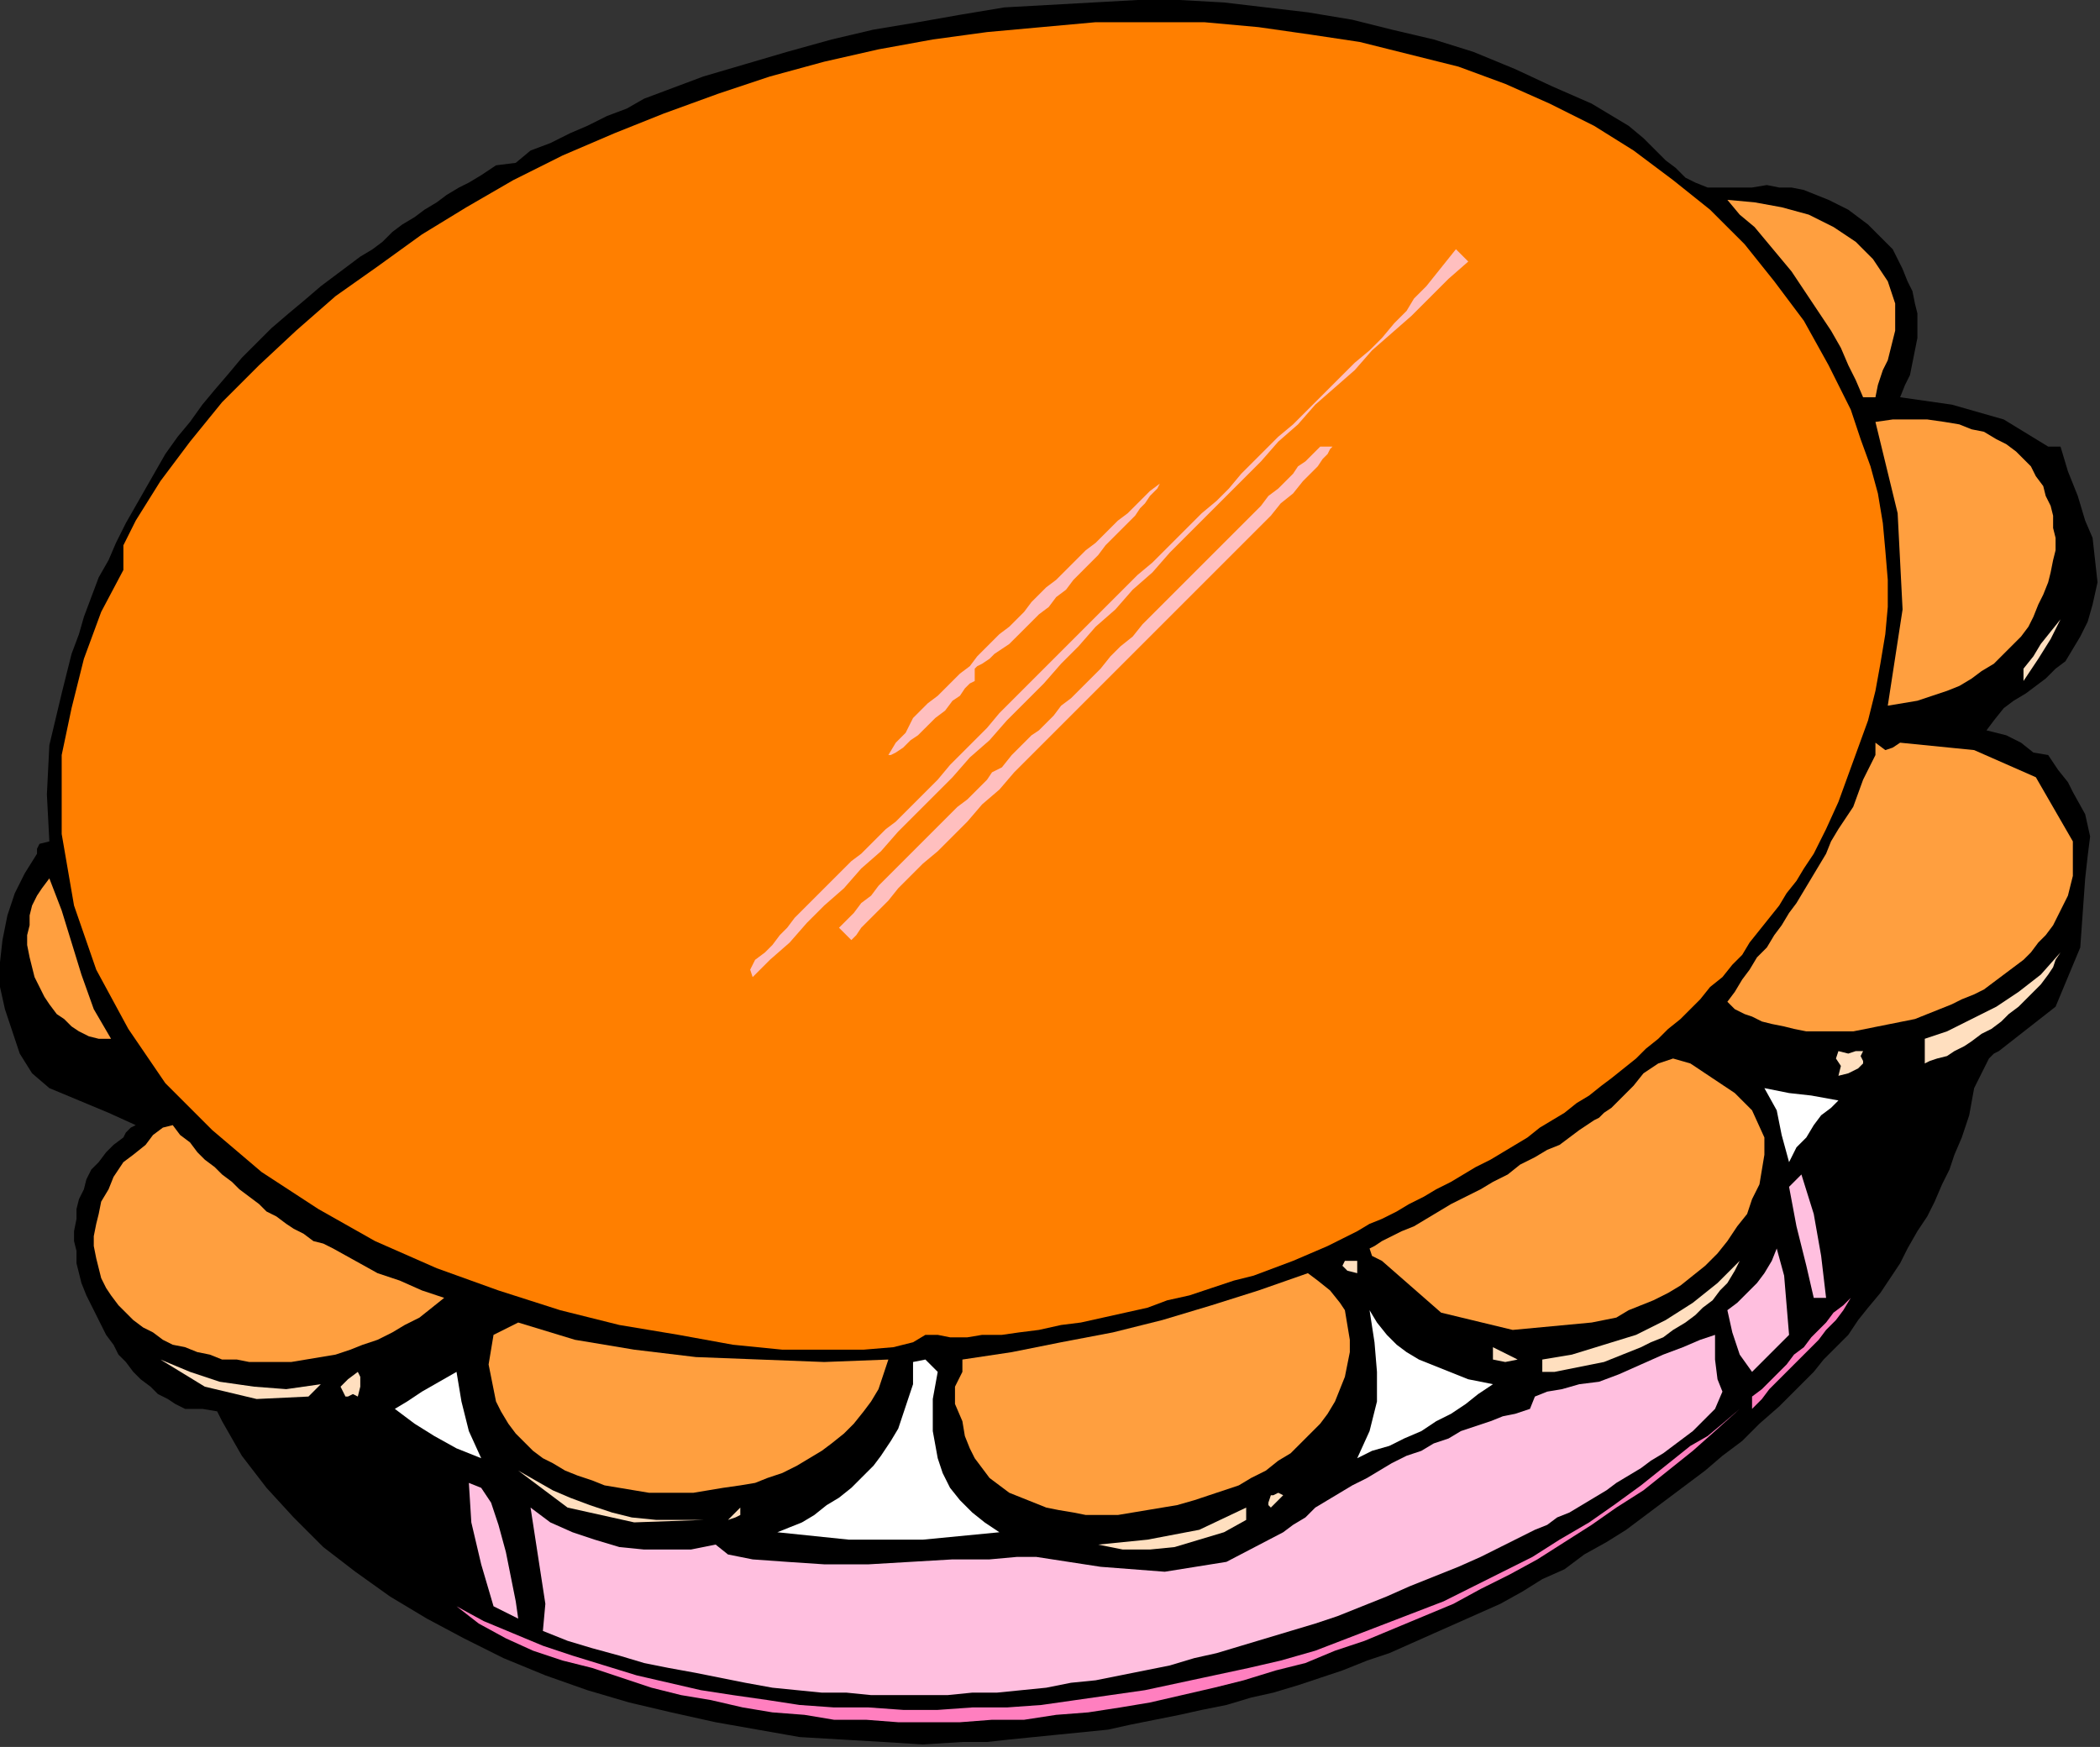
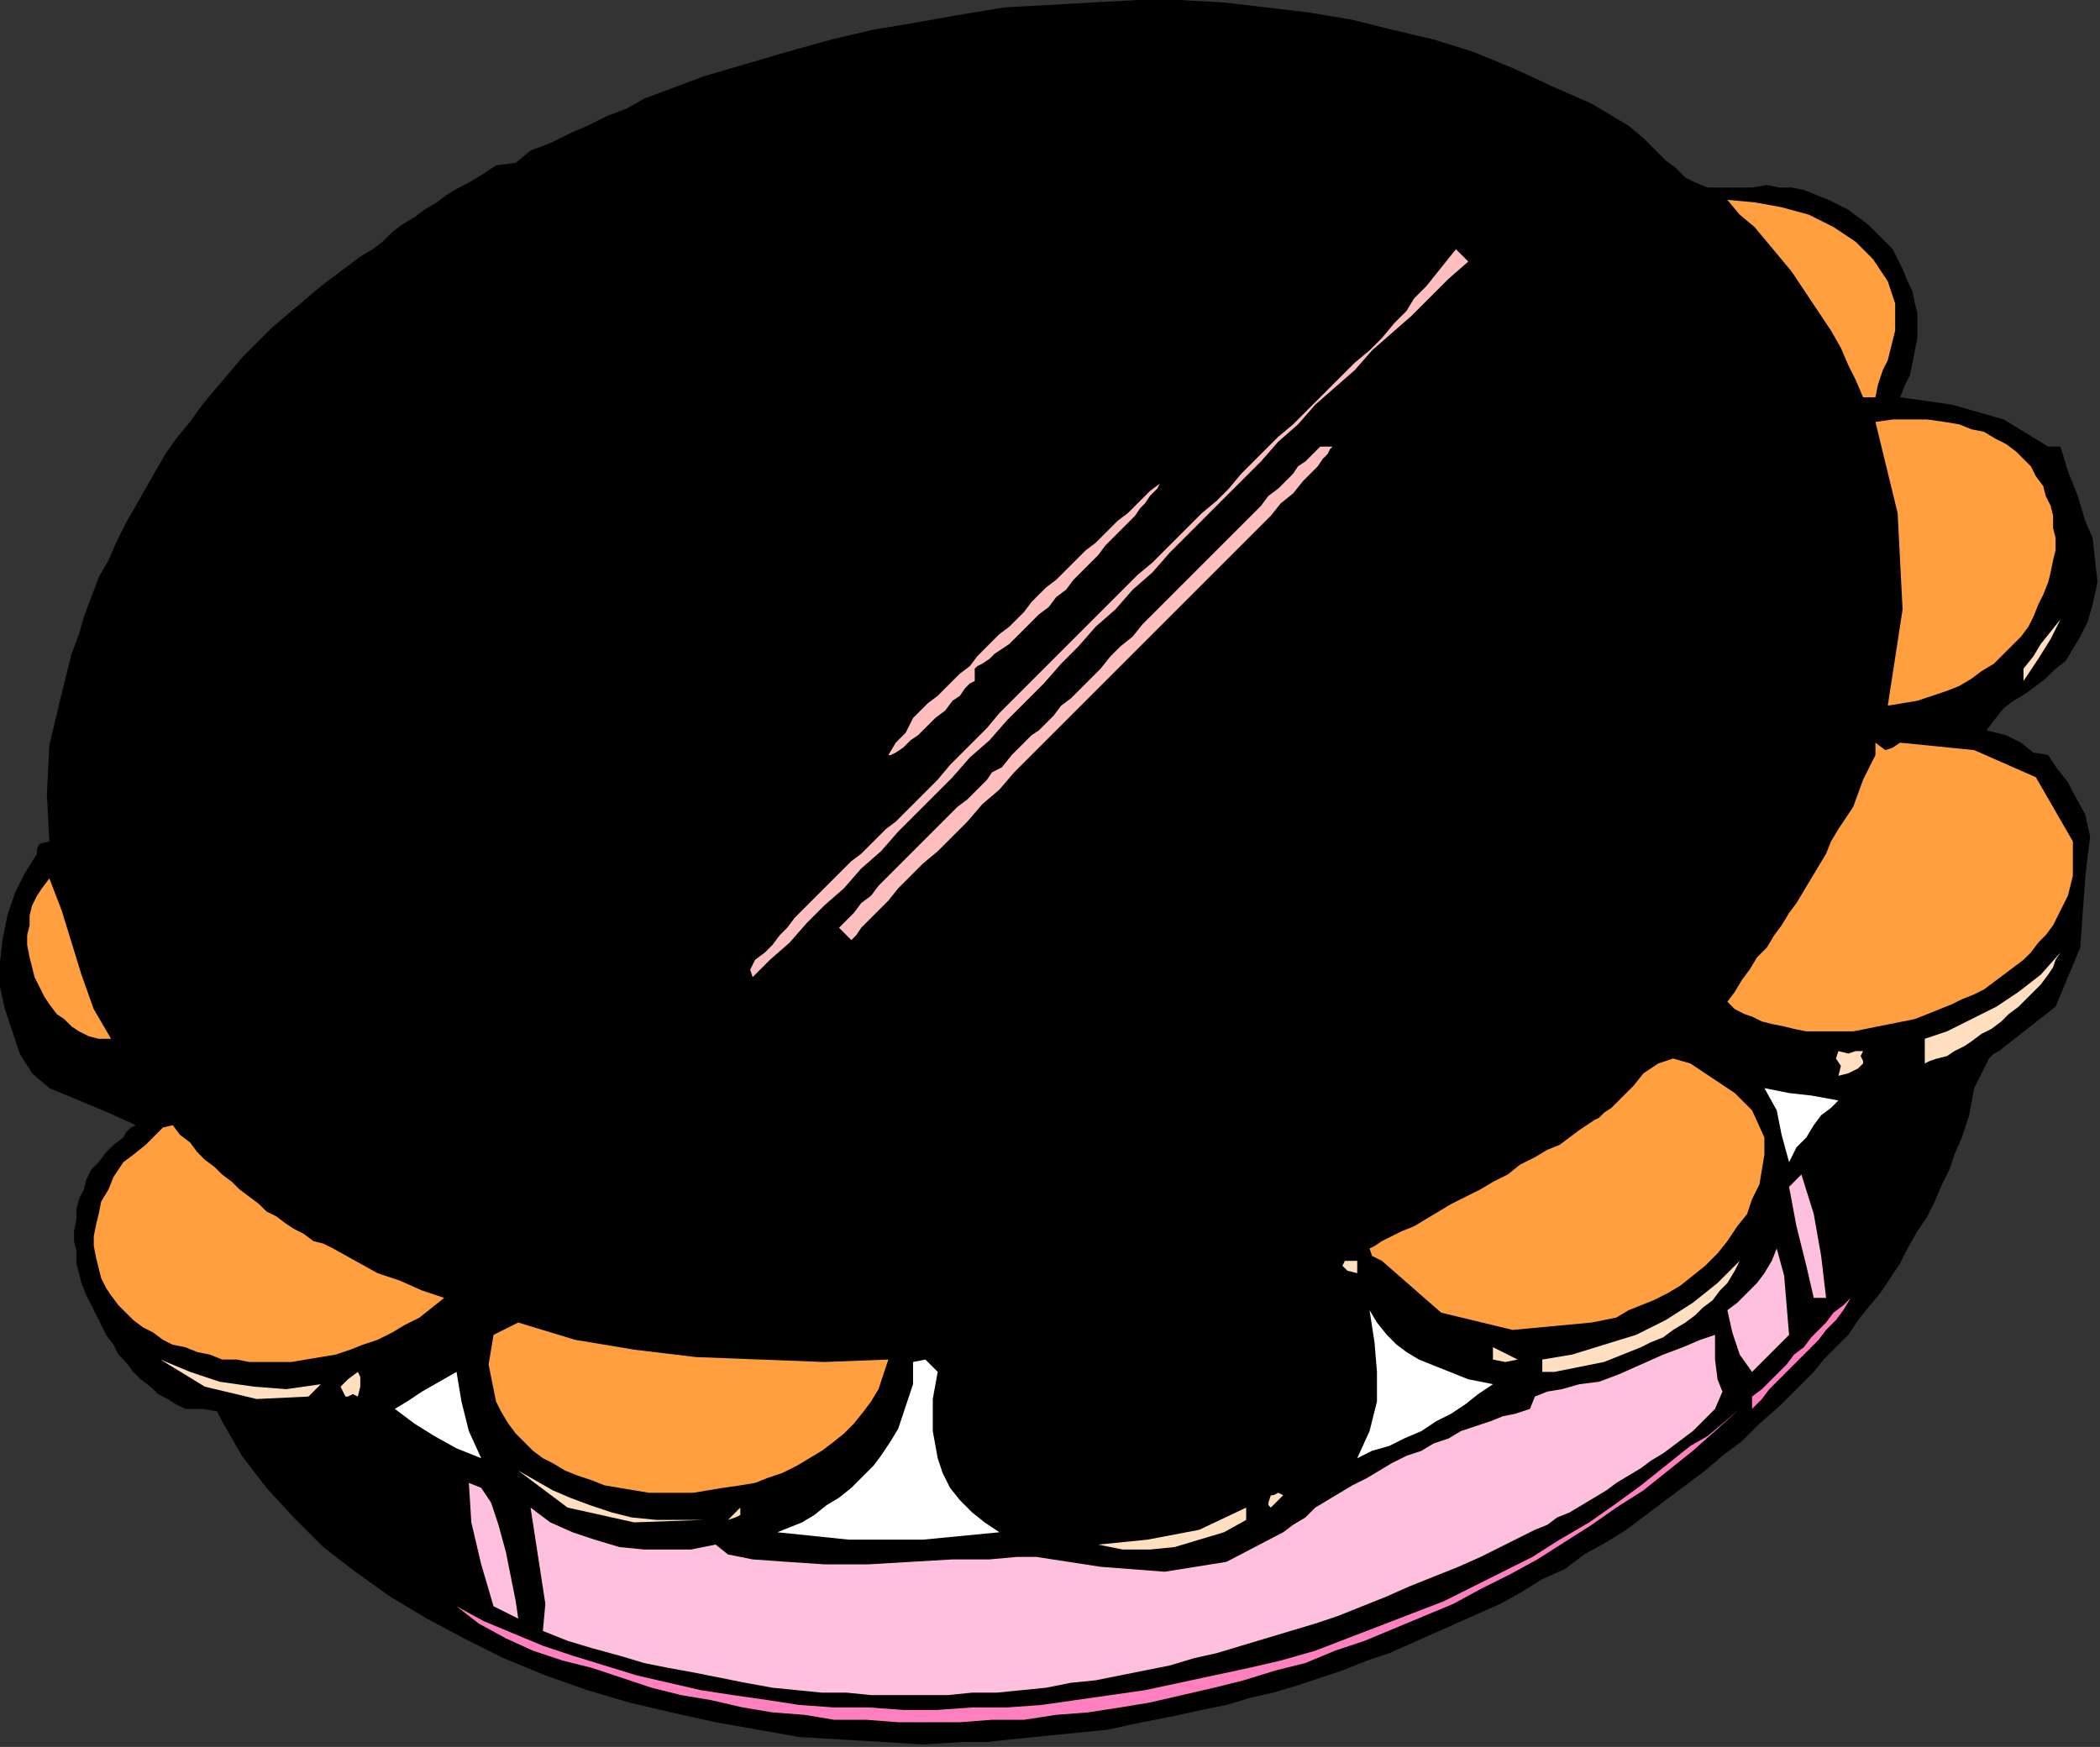
<svg xmlns="http://www.w3.org/2000/svg" xmlns:ns1="http://sodipodi.sourceforge.net/DTD/sodipodi-0.dtd" xmlns:ns2="http://www.inkscape.org/namespaces/inkscape" version="1.0" width="144.103mm" height="119.888mm" id="svg79" ns1:docname="OBSSG367.WMF">
  <rect width="100%" height="100%" fill="#333333" stroke="none" />
  <ns1:namedview pagecolor="#ffffff" bordercolor="#666666" borderopacity="1" objecttolerance="10" gridtolerance="10" guidetolerance="10" ns2:pageopacity="0" ns2:pageshadow="2" ns2:window-width="640" ns2:window-height="480" id="namedview81" />
  <defs id="defs3">
    <pattern id="WMFhbasepattern" patternUnits="userSpaceOnUse" width="6" height="6" x="0" y="0" />
  </defs>
  <path style="fill:#000000;fill-rule:evenodd;fill-opacity:1;stroke:none;" d="  M 492.8,103.04   L 506.24,104.96   L 519.68,108.8   L 531.2,115.84   L 531.2,115.84   L 534.4,115.84   L 536.32,122.24   L 538.88,128.64   L 540.8,135.04   L 540.8,135.04   L 542.72,139.52   L 543.36,145.28   L 544,151.04   L 544,151.04   L 542.72,156.8   L 541.44,161.28   L 539.52,165.12   L 537.6,168.32   L 535.68,171.52   L 533.12,173.44   L 530.56,176   L 528,177.92   L 525.44,179.84   L 522.24,181.76   L 519.68,183.68   L 517.12,186.88   L 515.2,189.44   L 515.2,189.44   L 520.32,190.72   L 524.16,192.64   L 527.36,195.2   L 531.2,195.84   L 531.2,195.84   L 533.76,199.68   L 536.32,202.88   L 537.6,205.44   L 537.6,205.44   L 540.8,211.2   L 542.08,216.96   L 541.44,222.08   L 540.8,227.84   L 540.8,227.84   L 539.52,245.76   L 533.12,261.12   L 518.4,272.64   L 518.4,272.64   L 517.12,273.28   L 515.84,274.56   L 515.2,275.84   L 515.2,275.84   L 512,282.24   L 510.72,289.28   L 508.8,295.04   L 508.8,295.04   L 506.88,299.52   L 505.6,303.36   L 503.68,307.2   L 501.76,311.68   L 499.84,315.52   L 497.28,319.36   L 494.72,323.84   L 492.8,327.68   L 490.24,331.52   L 487.68,335.36   L 484.48,339.2   L 481.92,342.4   L 479.36,346.24   L 476.16,349.44   L 472.96,352.64   L 470.4,355.84   L 470.4,355.84   L 465.92,360.32   L 461.44,364.8   L 456.32,369.28   L 451.84,373.76   L 446.72,377.6   L 442.24,381.44   L 437.12,385.28   L 432,389.12   L 426.88,392.96   L 421.76,396.8   L 416.64,400   L 410.88,403.2   L 405.76,407.04   L 400,409.6   L 394.88,412.8   L 389.12,416   L 383.36,418.56   L 377.6,421.12   L 371.84,423.68   L 366.08,426.24   L 360.32,428.8   L 354.56,430.72   L 348.16,433.28   L 342.4,435.2   L 336.64,437.12   L 330.24,439.04   L 324.48,440.32   L 318.08,442.24   L 311.68,443.52   L 305.92,444.8   L 299.52,446.08   L 293.12,447.36   L 287.36,448.64   L 280.96,449.28   L 274.56,449.92   L 268.16,450.56   L 261.76,451.2   L 256,451.84   L 249.6,451.84   L 249.6,451.84   L 239.36,452.48   L 229.12,451.84   L 218.24,451.2   L 207.36,450.56   L 196.48,448.64   L 185.6,446.72   L 174.08,444.16   L 163.2,441.6   L 152.32,438.4   L 141.44,434.56   L 130.56,430.08   L 120.32,424.96   L 110.72,419.84   L 101.12,414.08   L 92.16,407.68   L 83.84,401.28   L 76.16,393.6   L 69.12,385.92   L 62.72,377.6   L 57.6,368.64   L 57.6,368.64   L 56.32,366.08   L 52.48,365.44   L 48,365.44   L 48,365.44   L 45.44,364.16   L 43.52,362.88   L 40.96,361.6   L 39.04,359.68   L 36.48,357.76   L 34.56,355.84   L 32.64,353.28   L 30.72,351.36   L 29.44,348.8   L 27.52,346.24   L 26.24,343.68   L 24.96,341.12   L 23.68,338.56   L 22.4,336   L 21.12,332.8   L 20.48,330.24   L 19.84,327.68   L 19.84,324.48   L 19.2,321.92   L 19.2,319.36   L 19.84,316.16   L 19.84,313.6   L 20.48,311.04   L 21.76,308.48   L 22.4,305.92   L 23.68,303.36   L 25.6,301.44   L 27.52,298.88   L 29.44,296.96   L 32,295.04   L 32,295.04   L 32.64,293.76   L 33.92,292.48   L 35.2,291.84   L 35.2,291.84   L 28.16,288.64   L 20.48,285.44   L 12.8,282.24   L 12.8,282.24   L 8.32,278.4   L 5.12,273.28   L 3.2,267.52   L 1.28,261.76   L 0,256   L 0,249.6   L 0.64,243.84   L 1.92,237.44   L 3.84,231.68   L 6.4,226.56   L 9.6,221.44   L 9.6,221.44   L 9.6,220.16   L 10.24,218.88   L 12.8,218.24   L 12.8,218.24   L 12.16,206.08   L 12.8,193.28   L 16,179.84   L 16,179.84   L 17.28,174.72   L 18.56,169.6   L 20.48,164.48   L 21.76,160   L 23.68,154.88   L 25.6,149.76   L 28.16,145.28   L 30.08,140.8   L 32.64,135.68   L 35.2,131.2   L 37.76,126.72   L 40.32,122.24   L 42.88,117.76   L 46.08,113.28   L 49.28,109.44   L 52.48,104.96   L 55.68,101.12   L 59.52,96.64   L 62.72,92.8   L 66.56,88.96   L 70.4,85.12   L 74.88,81.28   L 78.72,78.08   L 83.2,74.24   L 83.2,74.24   L 85.76,72.32   L 88.32,70.4   L 90.88,68.48   L 93.44,66.56   L 96.64,64.64   L 99.2,62.72   L 101.76,60.16   L 104.32,58.24   L 107.52,56.32   L 110.08,54.4   L 113.28,52.48   L 115.84,50.56   L 119.04,48.64   L 121.6,47.36   L 124.8,45.44   L 124.8,45.44   L 128.64,42.88   L 133.76,42.24   L 137.6,39.04   L 137.6,39.04   L 142.72,37.12   L 147.84,34.56   L 152.32,32.64   L 157.44,30.08   L 162.56,28.16   L 167.04,25.6   L 172.16,23.68   L 177.28,21.76   L 182.4,19.84   L 182.4,19.84   L 193.28,16.64   L 204.16,13.44   L 215.68,10.24   L 226.56,7.68   L 238.08,5.76   L 248.96,3.84   L 260.48,1.92   L 272,1.28   L 283.52,0.64   L 295.04,0   L 305.92,0   L 317.44,0.64   L 328.32,1.92   L 339.2,3.2   L 350.72,5.12   L 360.96,7.68   L 371.84,10.24   L 382.08,13.44   L 392.96,17.92   L 402.56,22.4   L 412.8,26.88   L 422.4,32.64   L 422.4,32.64   L 426.24,35.84   L 429.44,39.04   L 432,41.6   L 434.56,43.52   L 437.12,46.08   L 439.68,47.36   L 442.88,48.64   L 446.72,48.64   L 451.2,48.64   L 451.2,48.64   L 454.4,48.64   L 458.24,48   L 461.44,48.64   L 464.64,48.64   L 467.84,49.28   L 471.04,50.56   L 474.24,51.84   L 476.8,53.12   L 479.36,54.4   L 481.92,56.32   L 484.48,58.24   L 486.4,60.16   L 488.96,62.72   L 490.88,64.64   L 492.16,67.2   L 493.44,69.76   L 494.72,72.96   L 496,75.52   L 496.64,78.72   L 497.28,81.28   L 497.28,84.48   L 497.28,87.68   L 496.64,90.88   L 496,94.08   L 495.36,97.28   L 494.08,99.84   L 492.8,103.04  z " id="path5" />
-   <path style="fill:#ff7f00;fill-rule:evenodd;fill-opacity:1;stroke:none;" d="  M 473.6,215.04   L 470.4,221.44   L 467.84,225.28   L 465.92,228.48   L 463.36,231.68   L 461.44,234.88   L 458.88,238.08   L 456.32,241.28   L 453.76,244.48   L 451.84,247.68   L 449.28,250.24   L 446.72,253.44   L 443.52,256   L 440.96,259.2   L 438.4,261.76   L 435.84,264.32   L 432.64,266.88   L 430.08,269.44   L 426.88,272   L 424.32,274.56   L 421.12,277.12   L 417.92,279.68   L 415.36,281.6   L 412.16,284.16   L 408.96,286.08   L 405.76,288.64   L 402.56,290.56   L 399.36,292.48   L 396.16,295.04   L 392.96,296.96   L 389.76,298.88   L 386.56,300.8   L 382.72,302.72   L 379.52,304.64   L 376.32,306.56   L 372.48,308.48   L 369.28,310.4   L 365.44,312.32   L 362.24,314.24   L 358.4,316.16   L 355.2,317.44   L 355.2,317.44   L 352,319.36   L 348.16,321.28   L 344.32,323.2   L 339.84,325.12   L 335.36,327.04   L 330.24,328.96   L 325.12,330.88   L 320,332.16   L 314.24,334.08   L 308.48,336   L 302.72,337.28   L 297.6,339.2   L 291.84,340.48   L 286.08,341.76   L 280.32,343.04   L 275.2,343.68   L 269.44,344.96   L 264.32,345.6   L 259.84,346.24   L 254.72,346.24   L 250.88,346.88   L 246.4,346.88   L 243.2,346.24   L 243.2,346.24   L 240,346.24   L 236.8,348.16   L 231.68,349.44   L 224,350.08   L 214.4,350.08   L 202.88,350.08   L 190.08,348.8   L 176,346.24   L 160.64,343.68   L 145.28,339.84   L 129.28,334.72   L 113.28,328.96   L 97.28,321.92   L 82.56,313.6   L 67.84,304   L 55.04,293.12   L 42.88,280.96   L 33.28,266.88   L 24.96,251.52   L 19.2,234.88   L 16,216.32   L 16,195.84   L 16,195.84   L 18.56,183.68   L 21.76,170.88   L 26.24,158.72   L 32,147.84   L 32,147.84   L 32,141.44   L 35.2,135.04   L 41.6,124.8   L 49.28,114.56   L 57.6,104.32   L 67.2,94.72   L 76.8,85.76   L 87.04,76.8   L 97.92,69.12   L 109.44,60.8   L 120.96,53.76   L 133.12,46.72   L 145.92,40.32   L 159.36,34.56   L 172.16,29.44   L 186.24,24.32   L 199.68,19.84   L 213.76,16   L 227.84,12.8   L 241.92,10.24   L 256,8.32   L 270.08,7.04   L 284.16,5.76   L 298.24,5.76   L 312.32,5.76   L 326.4,7.04   L 339.84,8.96   L 352.64,10.88   L 365.44,14.08   L 378.24,17.28   L 390.4,21.76   L 401.92,26.88   L 413.44,32.64   L 423.68,39.04   L 433.92,46.72   L 443.52,54.4   L 452.48,63.36   L 460.16,72.96   L 467.84,83.2   L 474.24,94.72   L 480,106.24   L 480,106.24   L 482.56,113.92   L 485.12,120.96   L 487.04,128   L 488.32,135.68   L 488.96,142.72   L 489.6,150.4   L 489.6,157.44   L 488.96,164.48   L 487.68,172.16   L 486.4,179.2   L 484.48,186.88   L 481.92,193.92   L 479.36,200.96   L 476.8,208   L 473.6,215.04  z " id="path7" />
  <path style="fill:#ff9f3f;fill-rule:evenodd;fill-opacity:1;stroke:none;" d="  M 489.6,93.44   L 488.32,96   L 487.04,99.84   L 486.4,103.04   L 486.4,103.04   L 483.2,103.04   L 481.28,98.56   L 479.36,94.72   L 477.44,90.24   L 474.88,85.76   L 472.32,81.92   L 469.76,78.08   L 467.2,74.24   L 464.64,70.4   L 461.44,66.56   L 458.24,62.72   L 455.04,58.88   L 451.2,55.68   L 448,51.84   L 448,51.84   L 455.04,52.48   L 462.08,53.76   L 469.12,55.68   L 475.52,58.88   L 481.28,62.72   L 485.76,67.2   L 489.6,72.96   L 491.52,78.72   L 491.52,85.76   L 489.6,93.44  z " id="path9" />
  <path style="fill:#ffbfbf;fill-rule:evenodd;fill-opacity:1;stroke:none;" d="  M 380.8,67.84   L 375.68,72.32   L 370.56,77.44   L 366.08,81.92   L 360.96,86.4   L 355.84,90.88   L 351.36,96   L 346.24,100.48   L 341.12,104.96   L 336.64,110.08   L 331.52,114.56   L 327.04,119.68   L 322.56,124.16   L 317.44,129.28   L 312.96,133.76   L 307.84,138.88   L 303.36,143.36   L 298.88,148.48   L 293.76,152.96   L 289.28,158.08   L 284.16,162.56   L 279.68,167.68   L 275.2,172.16   L 270.72,177.28   L 265.6,182.4   L 261.12,186.88   L 256.64,192   L 251.52,196.48   L 247.04,201.6   L 242.56,206.08   L 237.44,211.2   L 232.96,215.68   L 228.48,220.8   L 223.36,225.28   L 218.88,230.4   L 213.76,234.88   L 209.28,239.36   L 204.8,244.48   L 199.68,248.96   L 195.2,253.44   L 195.2,253.44   L 194.56,251.52   L 195.84,248.96   L 198.4,247.04   L 198.4,247.04   L 200.32,245.12   L 202.24,242.56   L 204.16,240.64   L 206.08,238.08   L 208,236.16   L 209.92,234.24   L 212.48,231.68   L 214.4,229.76   L 216.32,227.84   L 218.88,225.28   L 220.8,223.36   L 223.36,221.44   L 225.28,219.52   L 227.84,216.96   L 229.76,215.04   L 232.32,213.12   L 234.24,211.2   L 236.8,208.64   L 236.8,208.64   L 240,205.44   L 243.2,202.24   L 246.4,198.4   L 249.6,195.2   L 252.8,192   L 256,188.8   L 259.2,184.96   L 262.4,181.76   L 265.6,178.56   L 268.8,175.36   L 272,172.16   L 275.2,168.96   L 278.4,165.76   L 282.24,161.92   L 285.44,158.72   L 288.64,155.52   L 291.84,152.32   L 295.04,149.12   L 298.88,145.92   L 302.08,142.72   L 305.28,139.52   L 308.48,136.32   L 311.68,133.12   L 315.52,129.92   L 318.72,126.72   L 321.92,122.88   L 325.12,119.68   L 328.32,116.48   L 331.52,113.28   L 335.36,110.08   L 338.56,106.88   L 341.76,103.68   L 344.96,100.48   L 348.16,97.28   L 351.36,94.08   L 355.2,90.88   L 358.4,87.68   L 361.6,83.84   L 364.8,80.64   L 364.8,80.64   L 366.72,77.44   L 369.92,74.24   L 372.48,71.04   L 375.04,67.84   L 377.6,64.64   L 377.6,64.64   L 380.8,67.84  z " id="path11" />
  <path style="fill:#ff9f3f;fill-rule:evenodd;fill-opacity:1;stroke:none;" d="  M 489.6,183.04   L 493.44,158.08   L 492.16,133.12   L 486.4,109.44   L 486.4,109.44   L 486.4,109.44   L 490.88,108.8   L 496,108.8   L 499.84,108.8   L 504.32,109.44   L 508.16,110.08   L 511.36,111.36   L 514.56,112   L 517.76,113.92   L 520.32,115.2   L 522.88,117.12   L 524.8,119.04   L 526.72,120.96   L 528,123.52   L 529.92,126.08   L 530.56,128.64   L 531.84,131.2   L 532.48,133.76   L 532.48,136.96   L 533.12,139.52   L 533.12,142.72   L 532.48,145.28   L 531.84,148.48   L 531.2,151.04   L 529.92,154.24   L 528.64,156.8   L 527.36,160   L 526.08,162.56   L 524.16,165.12   L 521.6,167.68   L 519.68,169.6   L 517.12,172.16   L 513.92,174.08   L 511.36,176   L 508.16,177.92   L 504.96,179.2   L 501.12,180.48   L 497.28,181.76   L 493.44,182.4   L 489.6,183.04  z " id="path13" />
  <path style="fill:#ffbfbf;fill-rule:evenodd;fill-opacity:1;stroke:none;" d="  M 345.6,115.84   L 344.96,116.48   L 344.32,117.76   L 343.04,119.04   L 341.76,120.96   L 339.84,122.88   L 337.92,124.8   L 335.36,128   L 332.16,130.56   L 329.6,133.76   L 326.4,136.96   L 322.56,140.8   L 319.36,144   L 315.52,147.84   L 311.04,152.32   L 307.2,156.16   L 302.72,160.64   L 298.88,164.48   L 294.4,168.96   L 289.92,173.44   L 285.44,177.92   L 280.96,182.4   L 276.48,186.88   L 272,191.36   L 267.52,195.84   L 263.04,200.32   L 259.2,204.8   L 254.72,208.64   L 250.88,213.12   L 247.04,216.96   L 243.2,220.8   L 239.36,224   L 236.16,227.2   L 232.96,230.4   L 230.4,233.6   L 227.84,236.16   L 225.28,238.72   L 223.36,240.64   L 222.08,242.56   L 220.8,243.84   L 220.8,243.84   L 217.6,240.64   L 219.52,238.72   L 221.44,236.8   L 223.36,234.24   L 225.92,232.32   L 227.84,229.76   L 229.76,227.84   L 232.32,225.28   L 234.24,223.36   L 236.8,220.8   L 238.72,218.88   L 241.28,216.32   L 243.84,213.76   L 245.76,211.84   L 248.32,209.28   L 250.88,207.36   L 253.44,204.8   L 256,202.24   L 256,202.24   L 257.28,200.32   L 259.84,199.04   L 262.4,195.84   L 262.4,195.84   L 262.4,195.84   L 263.04,195.2   L 263.68,194.56   L 264.96,193.28   L 266.24,192   L 267.52,190.72   L 269.44,189.44   L 271.36,187.52   L 273.28,185.6   L 275.2,183.04   L 277.76,181.12   L 280.32,178.56   L 282.88,176   L 285.44,173.44   L 288,170.24   L 290.56,167.68   L 293.76,165.12   L 296.32,161.92   L 299.52,158.72   L 302.08,156.16   L 305.28,152.96   L 307.84,150.4   L 311.04,147.2   L 313.6,144.64   L 316.8,141.44   L 319.36,138.88   L 321.92,136.32   L 324.48,133.76   L 327.04,131.2   L 328.96,128.64   L 331.52,126.72   L 333.44,124.8   L 335.36,122.88   L 336.64,120.96   L 338.56,119.68   L 339.84,118.4   L 341.12,117.12   L 341.76,116.48   L 342.4,115.84   L 342.4,115.84   L 345.6,115.84  z " id="path15" />
  <path style="fill:#ffbfbf;fill-rule:evenodd;fill-opacity:1;stroke:none;" d="  M 300.8,125.44   L 300.16,126.72   L 299.52,127.36   L 298.24,128.64   L 296.96,130.56   L 295.68,131.84   L 294.4,133.76   L 292.48,135.68   L 290.56,137.6   L 288.64,139.52   L 286.72,141.44   L 284.8,144   L 282.88,145.92   L 280.32,148.48   L 278.4,150.4   L 276.48,152.96   L 273.92,154.88   L 272,157.44   L 269.44,159.36   L 267.52,161.28   L 265.6,163.2   L 263.68,165.12   L 261.76,167.04   L 259.84,168.32   L 257.92,169.6   L 256.64,170.88   L 254.72,172.16   L 253.44,172.8   L 252.8,173.44   L 252.8,173.44   L 252.8,176.64   L 251.52,177.28   L 250.24,178.56   L 248.96,180.48   L 247.04,181.76   L 245.12,184.32   L 242.56,186.24   L 240.64,188.16   L 238.08,190.72   L 236.16,192   L 234.24,193.92   L 232.32,195.2   L 231.04,195.84   L 230.4,195.84   L 230.4,195.84   L 232.32,192.64   L 234.88,190.08   L 236.8,186.24   L 236.8,186.24   L 238.72,184.32   L 240.64,182.4   L 243.2,180.48   L 245.12,178.56   L 247.04,176.64   L 248.96,174.72   L 251.52,172.8   L 253.44,170.24   L 255.36,168.32   L 257.28,166.4   L 259.2,164.48   L 261.76,162.56   L 263.68,160.64   L 265.6,158.72   L 267.52,156.16   L 269.44,154.24   L 271.36,152.32   L 273.92,150.4   L 275.84,148.48   L 277.76,146.56   L 279.68,144.64   L 281.6,142.72   L 284.16,140.8   L 286.08,138.88   L 288,136.96   L 289.92,135.04   L 292.48,133.12   L 294.4,131.2   L 296.32,129.28   L 298.24,127.36   L 300.8,125.44   L 300.8,125.44   L 300.8,125.44  z " id="path17" />
  <path style="fill:#ffdfbf;fill-rule:evenodd;fill-opacity:1;stroke:none;" d="  M 524.8,176.64   L 524.8,173.44   L 527.36,170.24   L 529.28,167.04   L 531.84,163.84   L 534.4,160.64   L 534.4,160.64   L 531.84,165.76   L 528.64,170.88   L 524.8,176.64  z " id="path19" />
  <path style="fill:#ff9f3f;fill-rule:evenodd;fill-opacity:1;stroke:none;" d="  M 448,259.84   L 449.92,257.28   L 451.84,254.08   L 453.76,251.52   L 455.68,248.32   L 458.24,245.76   L 460.16,242.56   L 462.08,240   L 464,236.8   L 465.92,234.24   L 467.84,231.04   L 469.76,227.84   L 471.68,224.64   L 473.6,221.44   L 474.88,218.24   L 476.8,215.04   L 476.8,215.04   L 480.64,209.28   L 483.2,202.24   L 486.4,195.84   L 486.4,195.84   L 486.4,192.64   L 488.96,194.56   L 490.88,193.92   L 492.8,192.64   L 492.8,192.64   L 512,194.56   L 528,201.6   L 537.6,218.24   L 537.6,218.24   L 537.6,221.44   L 537.6,224   L 537.6,227.2   L 536.96,229.76   L 536.32,232.32   L 535.04,234.88   L 533.76,237.44   L 532.48,240   L 530.56,242.56   L 528.64,244.48   L 526.72,247.04   L 524.8,248.96   L 522.24,250.88   L 519.68,252.8   L 517.12,254.72   L 514.56,256.64   L 512,257.92   L 508.8,259.2   L 506.24,260.48   L 503.04,261.76   L 499.84,263.04   L 496.64,264.32   L 493.44,264.96   L 490.24,265.6   L 487.04,266.24   L 483.84,266.88   L 480.64,267.52   L 477.44,267.52   L 474.24,267.52   L 471.04,267.52   L 468.48,267.52   L 465.28,266.88   L 462.72,266.24   L 459.52,265.6   L 456.96,264.96   L 454.4,263.68   L 452.48,263.04   L 449.92,261.76   L 448,259.84  z " id="path21" />
  <path style="fill:#ff9f3f;fill-rule:evenodd;fill-opacity:1;stroke:none;" d="  M 28.8,269.44   L 25.6,269.44   L 23.04,268.8   L 20.48,267.52   L 18.56,266.24   L 16.64,264.32   L 14.72,263.04   L 12.8,260.48   L 11.52,258.56   L 10.24,256   L 8.96,253.44   L 8.32,250.88   L 7.68,248.32   L 7.04,245.12   L 7.04,242.56   L 7.68,240   L 7.68,237.44   L 8.32,234.88   L 9.6,232.32   L 10.88,230.4   L 12.8,227.84   L 12.8,227.84   L 16,236.16   L 18.56,244.48   L 21.12,252.8   L 24.32,261.76   L 28.8,269.44  z " id="path23" />
  <path style="fill:#ffdfbf;fill-rule:evenodd;fill-opacity:1;stroke:none;" d="  M 499.2,275.84   L 499.2,269.44   L 504.96,267.52   L 511.36,264.32   L 517.76,261.12   L 523.52,257.28   L 529.28,252.8   L 534.4,247.04   L 534.4,247.04   L 533.12,248.96   L 532.48,250.88   L 531.2,252.8   L 529.28,255.36   L 527.36,257.28   L 525.44,259.2   L 523.52,261.12   L 520.96,263.04   L 519.04,264.96   L 516.48,266.88   L 513.92,268.16   L 511.36,270.08   L 509.44,271.36   L 506.88,272.64   L 504.96,273.92   L 502.4,274.56   L 500.48,275.2   L 499.2,275.84  z " id="path25" />
  <path style="fill:#ffdfbf;fill-rule:evenodd;fill-opacity:1;stroke:none;" d="  M 483.2,275.84   L 481.92,277.12   L 479.36,278.4   L 476.8,279.04   L 476.8,279.04   L 477.44,276.48   L 476.16,274.56   L 476.8,272.64   L 476.8,272.64   L 479.36,273.28   L 481.28,272.64   L 483.2,272.64   L 483.2,272.64   L 482.56,273.92   L 483.2,275.2   L 483.2,275.84  z " id="path27" />
  <path style="fill:#ff9f3f;fill-rule:evenodd;fill-opacity:1;stroke:none;" d="  M 422.4,339.84   L 419.2,341.76   L 416,342.4   L 412.8,343.04   L 412.8,343.04   L 392.32,344.96   L 373.76,340.48   L 358.4,327.04   L 358.4,327.04   L 357.12,326.4   L 355.84,325.76   L 355.2,323.84   L 355.2,323.84   L 356.48,323.2   L 358.4,321.92   L 360.96,320.64   L 363.52,319.36   L 366.72,318.08   L 369.92,316.16   L 373.12,314.24   L 376.32,312.32   L 380.16,310.4   L 384,308.48   L 387.2,306.56   L 391.04,304.64   L 394.24,302.08   L 398.08,300.16   L 401.28,298.24   L 404.48,296.96   L 407.04,295.04   L 409.6,293.12   L 411.52,291.84   L 413.44,290.56   L 414.72,289.92   L 416,288.64   L 416,288.64   L 417.92,287.36   L 420.48,284.8   L 423.68,281.6   L 426.24,278.4   L 430.08,275.84   L 433.92,274.56   L 438.4,275.84   L 438.4,275.84   L 444.16,279.68   L 449.92,283.52   L 454.4,288   L 457.6,295.04   L 457.6,295.04   L 457.6,299.52   L 456.96,303.36   L 456.32,307.2   L 454.4,311.04   L 453.12,314.88   L 450.56,318.08   L 448,321.92   L 445.44,325.12   L 442.24,328.32   L 439.04,330.88   L 435.84,333.44   L 432.64,335.36   L 428.8,337.28   L 425.6,338.56   L 422.4,339.84  z " id="path29" />
  <path style="fill:#ffffff;fill-rule:evenodd;fill-opacity:1;stroke:none;" d="  M 476.8,285.44   L 474.88,287.36   L 472.32,289.28   L 470.4,291.84   L 470.4,291.84   L 468.48,295.04   L 465.92,297.6   L 464,301.44   L 464,301.44   L 464,301.44   L 462.08,294.4   L 460.8,288   L 457.6,282.24   L 457.6,282.24   L 464,283.52   L 469.76,284.16   L 476.8,285.44  z " id="path31" />
-   <path style="fill:#ff9f3f;fill-rule:evenodd;fill-opacity:1;stroke:none;" d="  M 44.8,291.84   L 46.72,294.4   L 49.28,296.32   L 51.2,298.88   L 53.12,300.8   L 55.68,302.72   L 57.6,304.64   L 60.16,306.56   L 62.08,308.48   L 64.64,310.4   L 67.2,312.32   L 69.12,314.24   L 71.68,315.52   L 74.24,317.44   L 76.16,318.72   L 78.72,320   L 81.28,321.92   L 83.84,322.56   L 86.4,323.84   L 86.4,323.84   L 92.16,327.04   L 97.92,330.24   L 103.68,332.16   L 109.44,334.72   L 115.2,336.64   L 115.2,336.64   L 115.2,336.64   L 112,339.2   L 108.8,341.76   L 104.96,343.68   L 101.76,345.6   L 97.92,347.52   L 94.08,348.8   L 90.88,350.08   L 87.04,351.36   L 83.2,352   L 79.36,352.64   L 75.52,353.28   L 72.32,353.28   L 68.48,353.28   L 64.64,353.28   L 61.44,352.64   L 57.6,352.64   L 54.4,351.36   L 51.2,350.72   L 48,349.44   L 44.8,348.8   L 42.24,347.52   L 39.68,345.6   L 37.12,344.32   L 34.56,342.4   L 32.64,340.48   L 30.72,338.56   L 28.8,336   L 27.52,334.08   L 26.24,331.52   L 25.6,328.96   L 24.96,326.4   L 24.32,323.2   L 24.32,320.64   L 24.96,317.44   L 25.6,314.88   L 26.24,311.68   L 28.16,308.48   L 29.44,305.28   L 32,301.44   L 32,301.44   L 34.56,299.52   L 37.76,296.96   L 39.68,294.4   L 42.24,292.48   L 44.8,291.84  z " id="path33" />
+   <path style="fill:#ff9f3f;fill-rule:evenodd;fill-opacity:1;stroke:none;" d="  M 44.8,291.84   L 46.72,294.4   L 49.28,296.32   L 51.2,298.88   L 53.12,300.8   L 55.68,302.72   L 57.6,304.64   L 60.16,306.56   L 62.08,308.48   L 64.64,310.4   L 67.2,312.32   L 69.12,314.24   L 71.68,315.52   L 74.24,317.44   L 76.16,318.72   L 78.72,320   L 81.28,321.92   L 83.84,322.56   L 86.4,323.84   L 86.4,323.84   L 92.16,327.04   L 97.92,330.24   L 103.68,332.16   L 109.44,334.72   L 115.2,336.64   L 115.2,336.64   L 115.2,336.64   L 112,339.2   L 108.8,341.76   L 104.96,343.68   L 101.76,345.6   L 97.92,347.52   L 94.08,348.8   L 90.88,350.08   L 87.04,351.36   L 83.2,352   L 79.36,352.64   L 75.52,353.28   L 72.32,353.28   L 68.48,353.28   L 64.64,353.28   L 61.44,352.64   L 57.6,352.64   L 54.4,351.36   L 51.2,350.72   L 48,349.44   L 44.8,348.8   L 42.24,347.52   L 39.68,345.6   L 37.12,344.32   L 34.56,342.4   L 32.64,340.48   L 30.72,338.56   L 28.8,336   L 27.52,334.08   L 26.24,331.52   L 25.6,328.96   L 24.96,326.4   L 24.32,323.2   L 24.32,320.64   L 24.96,317.44   L 25.6,314.88   L 26.24,311.68   L 28.16,308.48   L 29.44,305.28   L 32,301.44   L 32,301.44   L 34.56,299.52   L 37.76,296.96   L 42.24,292.48   L 44.8,291.84  z " id="path33" />
  <path style="fill:#ffbfdf;fill-rule:evenodd;fill-opacity:1;stroke:none;" d="  M 473.6,336.64   L 470.4,336.64   L 468.48,328.32   L 465.92,318.08   L 464,307.84   L 464,307.84   L 467.2,304.64   L 470.4,314.88   L 472.32,325.76   L 473.6,336.64  z " id="path35" />
  <path style="fill:#ffbfdf;fill-rule:evenodd;fill-opacity:1;stroke:none;" d="  M 464,346.24   L 460.8,349.44   L 457.6,352.64   L 454.4,355.84   L 454.4,355.84   L 451.2,351.36   L 449.28,345.6   L 448,339.84   L 448,339.84   L 450.56,337.92   L 453.12,335.36   L 455.68,332.8   L 457.6,330.24   L 459.52,327.04   L 460.8,323.84   L 460.8,323.84   L 462.72,330.88   L 463.36,338.56   L 464,346.24  z " id="path37" />
  <path style="fill:#ffdfbf;fill-rule:evenodd;fill-opacity:1;stroke:none;" d="  M 352,330.24   L 349.44,329.6   L 348.16,328.32   L 348.8,327.04   L 348.8,327.04   L 352,327.04   L 352,330.24  z " id="path39" />
  <path style="fill:#ffdfbf;fill-rule:evenodd;fill-opacity:1;stroke:none;" d="  M 400,355.84   L 400,352.64   L 407.68,351.36   L 416,348.8   L 424.32,346.24   L 432,342.4   L 439.04,337.92   L 445.44,332.8   L 451.2,327.04   L 451.2,327.04   L 449.92,329.6   L 448,332.8   L 446.08,334.72   L 444.16,337.28   L 441.6,339.2   L 439.68,341.12   L 437.12,343.04   L 433.92,344.96   L 431.36,346.88   L 428.16,348.16   L 425.6,349.44   L 422.4,350.72   L 419.2,352   L 416,353.28   L 412.8,353.92   L 409.6,354.56   L 406.4,355.2   L 403.2,355.84   L 400,355.84  z " id="path41" />
-   <path style="fill:#ff9f3f;fill-rule:evenodd;fill-opacity:1;stroke:none;" d="  M 249.6,355.84   L 249.6,352.64   L 262.4,350.72   L 275.2,348.16   L 288.64,345.6   L 301.44,342.4   L 314.24,338.56   L 326.4,334.72   L 339.2,330.24   L 339.2,330.24   L 341.76,332.16   L 344.96,334.72   L 347.52,337.92   L 348.8,339.84   L 348.8,339.84   L 349.44,343.68   L 350.08,347.52   L 350.08,350.72   L 349.44,353.92   L 348.8,357.12   L 347.52,360.32   L 346.24,363.52   L 344.32,366.72   L 342.4,369.28   L 339.84,371.84   L 337.28,374.4   L 334.72,376.96   L 331.52,378.88   L 328.32,381.44   L 324.48,383.36   L 321.28,385.28   L 317.44,386.56   L 313.6,387.84   L 309.76,389.12   L 305.28,390.4   L 301.44,391.04   L 297.6,391.68   L 293.76,392.32   L 289.92,392.96   L 285.44,392.96   L 281.6,392.96   L 278.4,392.32   L 274.56,391.68   L 271.36,391.04   L 268.16,389.76   L 264.96,388.48   L 261.76,387.2   L 259.2,385.28   L 256.64,383.36   L 254.72,380.8   L 252.8,378.24   L 251.52,375.68   L 250.24,372.48   L 249.6,368.64   L 249.6,368.64   L 247.68,364.16   L 247.68,359.68   L 249.6,355.84  z " id="path43" />
  <path style="fill:#ffffff;fill-rule:evenodd;fill-opacity:1;stroke:none;" d="  M 483.2,333.44   L 480,336.64   L 483.2,333.44  z " id="path45" />
  <path style="fill:#ff7fbf;fill-rule:evenodd;fill-opacity:1;stroke:none;" d="  M 454.4,365.44   L 454.4,362.24   L 456.96,360.32   L 458.88,358.4   L 461.44,355.84   L 463.36,353.92   L 465.28,351.36   L 467.84,349.44   L 469.76,346.88   L 471.68,344.96   L 473.6,343.04   L 475.52,340.48   L 478.08,338.56   L 480,336.64   L 480,336.64   L 478.08,339.84   L 476.16,342.4   L 473.6,344.96   L 471.68,347.52   L 469.12,350.08   L 466.56,352.64   L 464,355.2   L 461.44,357.76   L 458.88,360.32   L 456.96,362.88   L 454.4,365.44  z " id="path47" />
  <path style="fill:#ffffff;fill-rule:evenodd;fill-opacity:1;stroke:none;" d="  M 387.2,359.04   L 383.36,361.6   L 380.16,364.16   L 376.32,366.72   L 372.48,368.64   L 368.64,371.2   L 364.16,373.12   L 360.32,375.04   L 355.84,376.32   L 352,378.24   L 352,378.24   L 355.2,371.2   L 357.12,363.52   L 357.12,355.84   L 356.48,348.16   L 355.2,339.84   L 355.2,339.84   L 357.12,343.04   L 359.68,346.24   L 362.24,348.8   L 364.8,350.72   L 368,352.64   L 371.2,353.92   L 374.4,355.2   L 377.6,356.48   L 380.8,357.76   L 384,358.4   L 387.2,359.04  z " id="path49" />
  <path style="fill:#ff9f3f;fill-rule:evenodd;fill-opacity:1;stroke:none;" d="  M 230.4,352.64   L 229.12,356.48   L 227.84,360.32   L 225.92,363.52   L 224,366.08   L 221.44,369.28   L 218.88,371.84   L 215.68,374.4   L 213.12,376.32   L 209.92,378.24   L 206.72,380.16   L 202.88,382.08   L 199.04,383.36   L 195.84,384.64   L 192,385.28   L 187.52,385.92   L 183.68,386.56   L 179.84,387.2   L 176,387.2   L 172.16,387.2   L 168.32,387.2   L 164.48,386.56   L 160.64,385.92   L 156.8,385.28   L 153.6,384   L 149.76,382.72   L 146.56,381.44   L 143.36,379.52   L 140.8,378.24   L 138.24,376.32   L 135.68,373.76   L 133.76,371.84   L 131.84,369.28   L 129.92,366.08   L 128.64,363.52   L 128,360.32   L 127.36,357.12   L 126.72,353.92   L 127.36,350.08   L 128,346.24   L 128,346.24   L 134.4,343.04   L 149.12,347.52   L 164.48,350.08   L 180.48,352   L 197.12,352.64   L 213.76,353.28   L 230.4,352.64  z " id="path51" />
  <path style="fill:#ffbfdf;fill-rule:evenodd;fill-opacity:1;stroke:none;" d="  M 444.8,352.64   L 445.44,357.76   L 446.72,360.96   L 444.8,365.44   L 444.8,365.44   L 442.88,367.36   L 440.96,369.28   L 439.04,371.2   L 436.48,373.12   L 433.92,375.04   L 431.36,376.96   L 428.16,378.88   L 425.6,380.8   L 422.4,382.72   L 419.2,384.64   L 416.64,386.56   L 413.44,388.48   L 410.24,390.4   L 407.04,392.32   L 403.84,393.6   L 401.28,395.52   L 398.08,396.8   L 395.52,398.08   L 392.96,399.36   L 390.4,400.64   L 390.4,400.64   L 384,403.84   L 378.24,406.4   L 371.84,408.96   L 365.44,411.52   L 359.68,414.08   L 353.28,416.64   L 346.88,419.2   L 341.12,421.12   L 334.72,423.04   L 328.32,424.96   L 321.92,426.88   L 315.52,428.8   L 309.76,430.08   L 303.36,432   L 296.96,433.28   L 290.56,434.56   L 284.16,435.84   L 277.76,436.48   L 271.36,437.76   L 264.96,438.4   L 258.56,439.04   L 252.16,439.04   L 245.76,439.68   L 239.36,439.68   L 232.32,439.68   L 225.92,439.68   L 219.52,439.04   L 213.12,439.04   L 206.72,438.4   L 200.32,437.76   L 193.28,436.48   L 186.88,435.2   L 180.48,433.92   L 173.44,432.64   L 167.04,431.36   L 160.64,429.44   L 153.6,427.52   L 147.2,425.6   L 140.8,423.04   L 140.8,423.04   L 141.44,416   L 140.16,407.68   L 138.88,399.36   L 137.6,391.04   L 137.6,391.04   L 142.72,394.88   L 148.48,397.44   L 154.24,399.36   L 160.64,401.28   L 167.04,401.92   L 172.8,401.92   L 179.2,401.92   L 185.6,400.64   L 185.6,400.64   L 188.8,403.2   L 195.2,404.48   L 204.16,405.12   L 213.76,405.76   L 225.28,405.76   L 236.16,405.12   L 247.04,404.48   L 256.64,404.48   L 263.68,403.84   L 268.8,403.84   L 268.8,403.84   L 285.44,406.4   L 302.08,407.68   L 318.08,405.12   L 332.8,397.44   L 332.8,397.44   L 335.36,395.52   L 338.56,393.6   L 341.12,391.04   L 344.32,389.12   L 347.52,387.2   L 350.72,385.28   L 354.56,383.36   L 357.76,381.44   L 360.96,379.52   L 364.8,377.6   L 368.64,376.32   L 371.84,374.4   L 375.68,373.12   L 378.88,371.2   L 382.72,369.92   L 386.56,368.64   L 389.76,367.36   L 392.96,366.72   L 396.8,365.44   L 396.8,365.44   L 398.08,362.24   L 401.28,360.96   L 405.12,360.32   L 409.6,359.04   L 409.6,359.04   L 414.72,358.4   L 419.84,356.48   L 425.6,353.92   L 431.36,351.36   L 436.48,349.44   L 440.96,347.52   L 444.8,346.24   L 444.8,346.24   L 444.8,352.64  z " id="path53" />
  <path style="fill:#ffdfbf;fill-rule:evenodd;fill-opacity:1;stroke:none;" d="  M 393.6,352.64   L 390.4,353.28   L 387.2,352.64   L 387.2,349.44   L 387.2,349.44   L 393.6,352.64   L 393.6,352.64  z " id="path55" />
  <path style="fill:#ffffff;fill-rule:evenodd;fill-opacity:1;stroke:none;" d="  M 243.2,355.84   L 241.92,362.88   L 241.92,371.2   L 243.2,378.24   L 243.2,378.24   L 244.48,382.08   L 246.4,385.92   L 248.96,389.12   L 252.16,392.32   L 255.36,394.88   L 259.2,397.44   L 259.2,397.44   L 239.36,399.36   L 220.16,399.36   L 201.6,397.44   L 201.6,397.44   L 204.8,396.16   L 208,394.88   L 211.2,392.96   L 214.4,390.4   L 217.6,388.48   L 220.8,385.92   L 223.36,383.36   L 226.56,380.16   L 228.48,377.6   L 231.04,373.76   L 232.96,370.56   L 234.24,366.72   L 235.52,362.88   L 236.8,359.04   L 236.8,359.04   L 236.8,356.48   L 236.8,353.28   L 240,352.64   L 240,352.64   L 243.2,355.84  z " id="path57" />
  <path style="fill:#ffdfbf;fill-rule:evenodd;fill-opacity:1;stroke:none;" d="  M 83.2,359.04   L 80,362.24   L 66.56,362.88   L 53.12,359.68   L 41.6,352.64   L 41.6,352.64   L 49.28,355.84   L 56.96,358.4   L 65.92,359.68   L 74.24,360.32   L 83.2,359.04  z " id="path59" />
  <path style="fill:#ffffff;fill-rule:evenodd;fill-opacity:1;stroke:none;" d="  M 124.8,378.24   L 118.4,375.68   L 112.64,372.48   L 107.52,369.28   L 102.4,365.44   L 102.4,365.44   L 105.6,363.52   L 109.44,360.96   L 113.92,358.4   L 118.4,355.84   L 118.4,355.84   L 119.68,363.52   L 121.6,371.2   L 124.8,378.24  z " id="path61" />
  <path style="fill:#ffdfbf;fill-rule:evenodd;fill-opacity:1;stroke:none;" d="  M 92.8,362.24   L 91.52,361.6   L 90.24,362.24   L 89.6,362.24   L 89.6,362.24   L 88.32,359.68   L 90.24,357.76   L 92.8,355.84   L 92.8,355.84   L 93.44,357.12   L 93.44,359.68   L 92.8,362.24  z " id="path63" />
  <path style="fill:#ff7fbf;fill-rule:evenodd;fill-opacity:1;stroke:none;" d="  M 451.2,365.44   L 444.8,371.2   L 439.04,376.32   L 432.64,381.44   L 426.24,386.56   L 419.2,391.04   L 412.8,395.52   L 405.76,400   L 398.72,404.48   L 391.68,408.32   L 384,412.16   L 376.96,416   L 369.28,419.2   L 361.6,422.4   L 353.92,425.6   L 346.24,428.16   L 338.56,431.36   L 330.88,433.28   L 322.56,435.84   L 314.88,437.76   L 306.56,439.68   L 298.24,441.6   L 290.56,442.88   L 282.24,444.16   L 273.92,444.8   L 265.6,446.08   L 257.28,446.08   L 248.96,446.72   L 241.28,446.72   L 232.96,446.72   L 224.64,446.08   L 216.32,446.08   L 208.64,444.8   L 200.32,444.16   L 192.64,442.88   L 184.32,440.96   L 176.64,439.68   L 168.96,437.76   L 161.28,435.2   L 153.6,432.64   L 153.6,432.64   L 145.92,430.72   L 138.24,428.16   L 131.2,424.96   L 124.16,421.12   L 118.4,416.64   L 118.4,416.64   L 125.44,420.48   L 133.12,423.68   L 140.8,426.88   L 148.48,429.44   L 156.8,432   L 165.12,434.56   L 173.44,436.48   L 181.76,438.4   L 190.08,439.68   L 199.04,440.96   L 207.36,442.24   L 216.32,442.88   L 225.28,442.88   L 234.24,443.52   L 243.2,443.52   L 252.16,442.88   L 261.12,442.88   L 270.08,442.24   L 279.04,440.96   L 288,439.68   L 296.96,438.4   L 305.92,436.48   L 314.88,434.56   L 323.84,432.64   L 332.16,430.72   L 341.12,428.16   L 349.44,424.96   L 357.76,421.76   L 366.08,418.56   L 374.4,415.36   L 382.08,411.52   L 389.76,407.68   L 397.44,403.84   L 404.48,399.36   L 412.16,394.88   L 418.56,390.4   L 425.6,385.28   L 432,380.16   L 438.4,375.04   L 438.4,375.04   L 442.88,372.48   L 446.72,369.28   L 451.2,365.44   L 451.2,365.44   L 451.2,365.44  z " id="path65" />
  <path style="fill:#ffdfbf;fill-rule:evenodd;fill-opacity:1;stroke:none;" d="  M 182.4,394.24   L 182.4,394.24   L 164.48,394.88   L 147.2,391.04   L 134.4,381.44   L 134.4,381.44   L 138.88,384   L 143.36,386.56   L 147.84,388.48   L 152.96,390.4   L 158.72,392.32   L 163.84,393.6   L 170.24,394.24   L 176,394.24   L 182.4,394.24  z " id="path67" />
  <path style="fill:#ffbfdf;fill-rule:evenodd;fill-opacity:1;stroke:none;" d="  M 134.4,419.84   L 131.84,418.56   L 129.28,417.28   L 128,416.64   L 128,416.64   L 124.8,405.76   L 122.24,394.88   L 121.6,384.64   L 121.6,384.64   L 124.8,385.92   L 127.36,389.76   L 129.28,395.52   L 131.2,402.56   L 132.48,408.96   L 133.76,415.36   L 134.4,419.84  z " id="path69" />
  <path style="fill:#ffdfbf;fill-rule:evenodd;fill-opacity:1;stroke:none;" d="  M 329.6,391.04   L 328.96,390.4   L 328.96,389.76   L 329.6,387.84   L 329.6,387.84   L 330.24,387.84   L 331.52,387.2   L 332.8,387.84   L 332.8,387.84   L 329.6,391.04  z " id="path71" />
  <path style="fill:#ffdfbf;fill-rule:evenodd;fill-opacity:1;stroke:none;" d="  M 188.8,394.24   L 188.16,394.24   L 188.16,394.24   L 188.8,394.24   L 188.8,394.24   L 192,391.04   L 192,392.96   L 190.72,393.6   L 188.8,394.24  z " id="path73" />
  <path style="fill:#ffdfbf;fill-rule:evenodd;fill-opacity:1;stroke:none;" d="  M 323.2,394.24   L 317.44,397.44   L 311.04,399.36   L 304.64,401.28   L 298.24,401.92   L 291.2,401.92   L 284.8,400.64   L 284.8,400.64   L 284.8,400.64   L 297.6,399.36   L 311.04,396.8   L 323.2,391.04   L 323.2,391.04   L 323.2,392.32   L 323.2,393.6   L 323.2,394.24  z " id="path75" />
-   <path style="fill:#ffdfbf;fill-rule:evenodd;fill-opacity:1;stroke:none;" d="  M 278.4,397.44   L 278.4,398.72   L 278.4,400   L 278.4,400.64   L 278.4,400.64   L 278.4,400.64   L 278.4,397.44   L 278.4,398.08   L 278.4,398.08   L 278.4,397.44  z " id="path77" />
</svg>